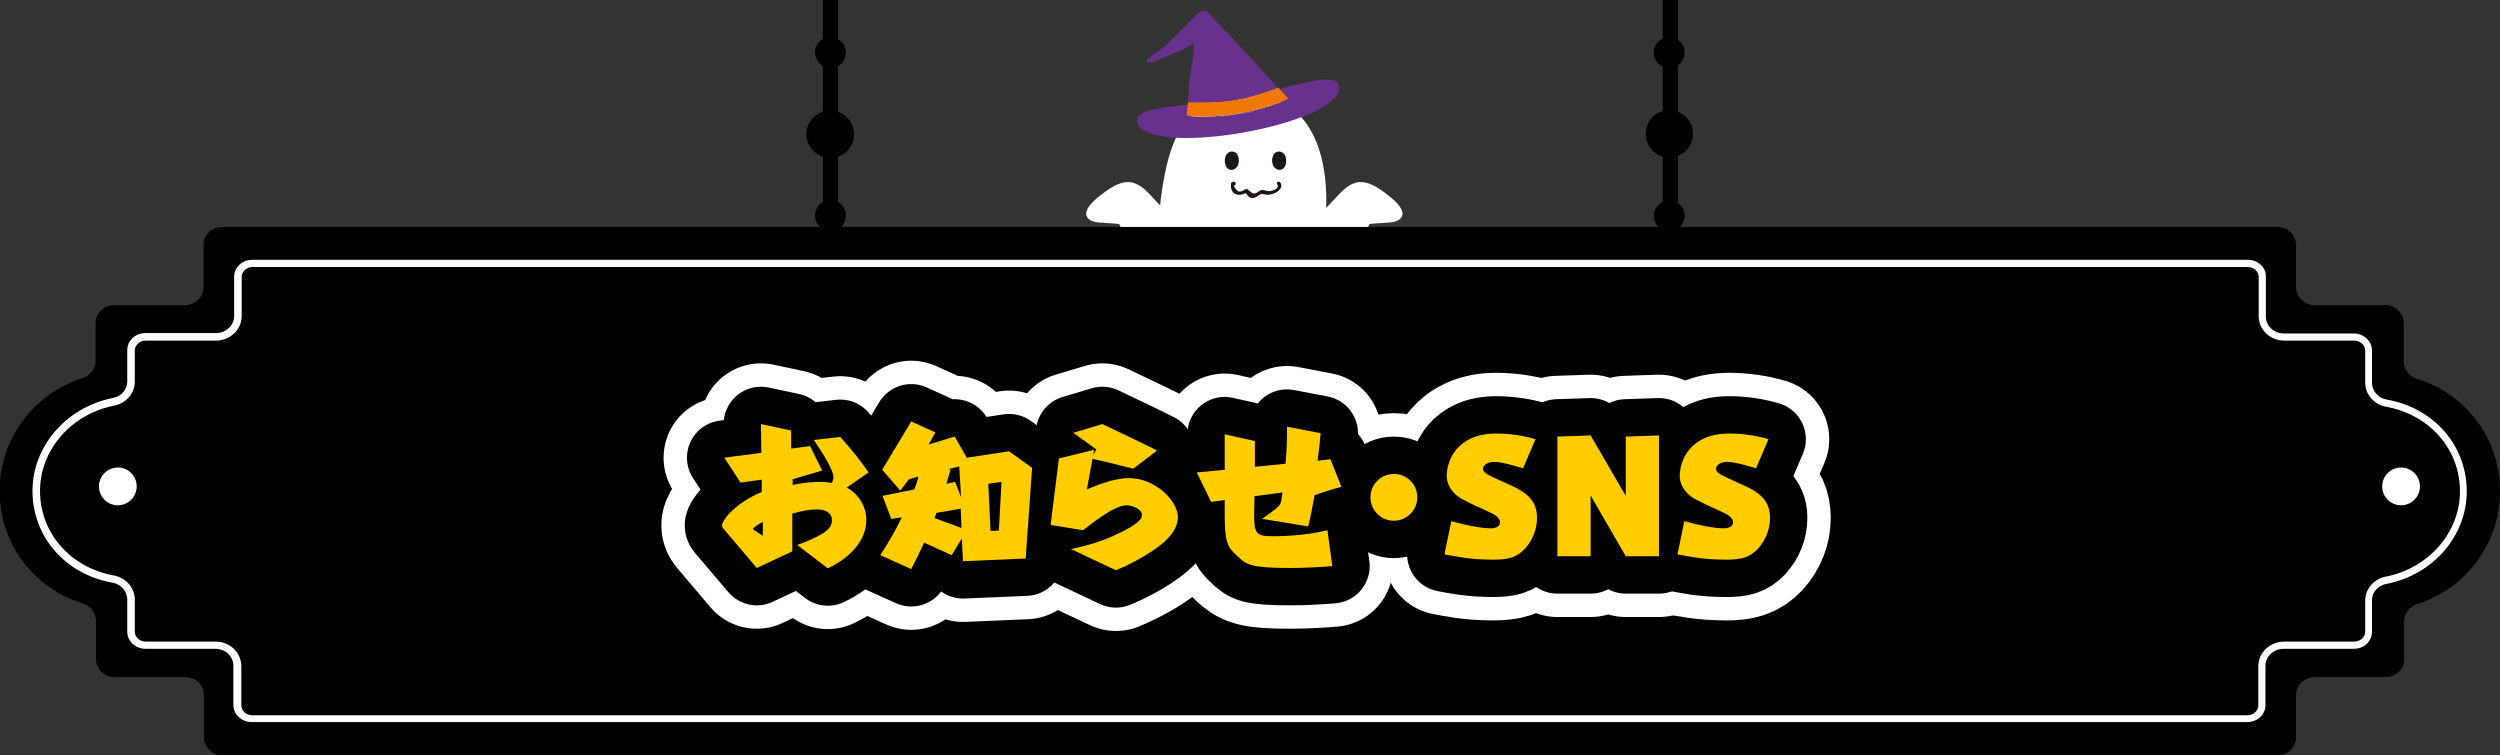
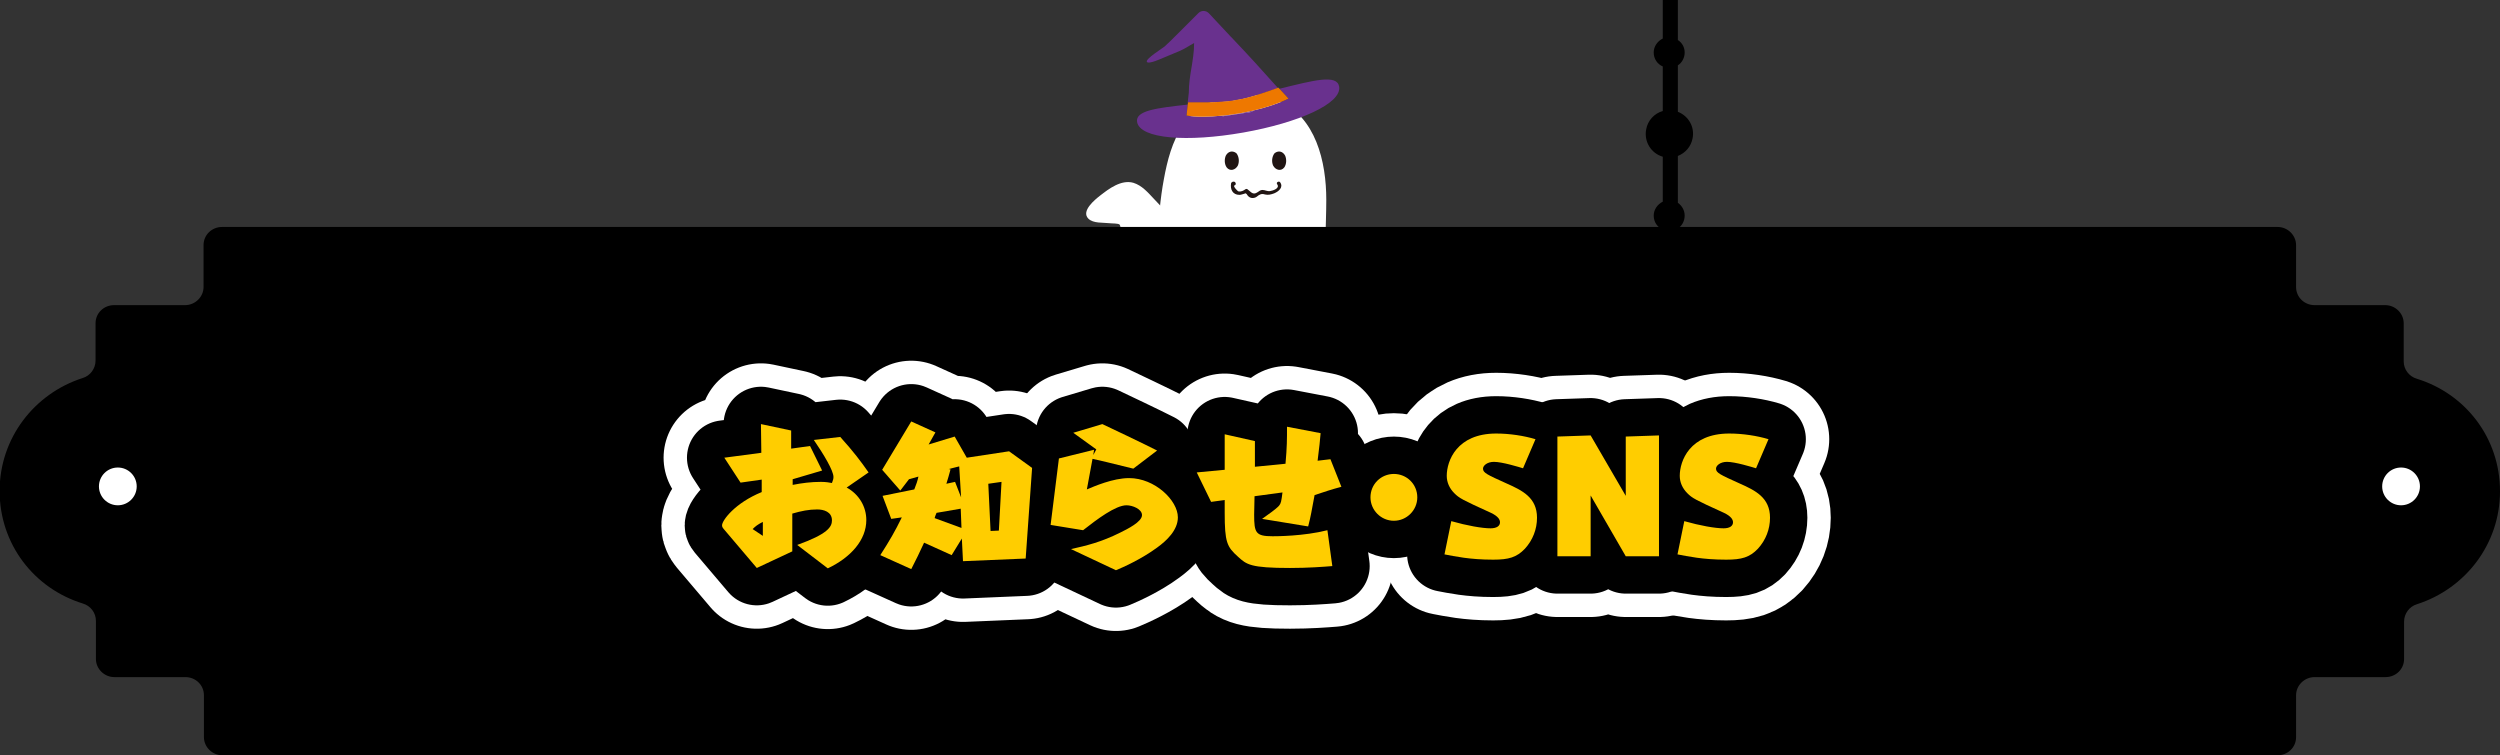
<svg xmlns="http://www.w3.org/2000/svg" version="1.1" id="Layer_2" x="0px" y="0px" width="662px" height="200px" viewBox="0 0 662 200" style="enable-background:new 0 0 662 200;" xml:space="preserve">
  <rect x="0" y="0" width="662" height="200" fill="#333333" stroke="none" />
  <style type="text/css">
	.st0{fill:#FFFFFF;}
	.st1{fill:#201513;}
	.st2{fill:#69318E;}
	.st3{fill:#EE7800;}
	.st4{fill:#FFA100;stroke:#FFFFFF;stroke-width:32.166;stroke-linecap:round;stroke-linejoin:round;stroke-miterlimit:10;}
	.st5{fill:#FFA100;stroke:#000000;stroke-width:19.784;stroke-linecap:round;stroke-linejoin:round;stroke-miterlimit:10;}
	.st6{fill:#FFCD00;}
</style>
  <g>
    <path class="st0" d="M297.7,111.3c2.3-3.2,3.5-5.7,4-7.4c2.4-8,4.3-31.9,4.8-40.4c0.3-5.4,0.7-10.8,1.7-16.1c0.9-4.9,2.2-10,5-14.1   c5.4-7.9,16.5-10.4,25.1-6.8c10.2,4.4,12.9,16.4,12.9,26.4c0,12.6-2.6,44.8,5,55.9c1.1,1.6,3.2,4.3,1,5.9c-1.8,1.3-4.5,0.5-6.5,0.9   c-2.8,0.5-4.7,4.2-7.5,4.9c-3.4,1-6.4-1.6-9-3.3c-1.8-1.1-3.9-3.1-6-2.4c-1.5,0.5-2.7,1.8-3.7,2.9c-1.5,1.6-3.3,3.5-5.8,3   c-2.7-0.5-3.9-3.2-6.1-4.5C308.1,113.6,291.7,119.7,297.7,111.3z" />
-     <path class="st0" d="M346.5,71.6c0.1-0.2,0.2-0.4,0.4-0.5V60.7c-0.3,0-0.7-0.4-0.4-0.7c2.2-2.5,4.6-4.8,6.9-7.3   c1.6-1.7,3.2-3.6,5.5-4.3c3.2-0.9,6.5,1.6,8.8,3.4c1.4,1.1,5.1,4.1,3.1,6.1c-1.3,1.3-3.9,1-5.5,1.2c-0.7,0.1-2.5,0-2.8,0.4   c-0.2,0.3-0.2,1-0.4,1.3c-0.2,0.5-0.5,0.9-0.9,1.2c-1,0.8-2,0.9-3.2,0.8c-1.8-0.1-3,0.2-4.1,1.6c-1,1.3-1.9,2.7-3,3.9   c-1.2,1.3-2.7,2.3-3.6,3.8C346.9,72.6,346.2,72,346.5,71.6z" />
    <path class="st0" d="M312.5,71.6c-0.1-0.2-0.2-0.4-0.4-0.5V60.7c0.3,0,0.7-0.4,0.4-0.7c-2.2-2.5-4.6-4.8-6.9-7.3   c-1.6-1.7-3.2-3.6-5.5-4.3c-3.2-0.9-6.5,1.6-8.8,3.4c-1.4,1.1-5.1,4.1-3.1,6.1c1.3,1.3,3.9,1,5.5,1.2c0.7,0.1,2.5,0,2.8,0.4   c0.2,0.3,0.2,1,0.4,1.3c0.2,0.5,0.5,0.9,0.9,1.2c1,0.8,2,0.9,3.2,0.8c1.8-0.1,3,0.2,4.1,1.6c1,1.3,1.9,2.7,3,3.9   c1.2,1.3,2.7,2.3,3.6,3.8C312.1,72.6,312.8,72,312.5,71.6z" />
    <g>
      <g>
        <path class="st1" d="M337.5,40.6l0.1-0.1c1-0.7,2.1-0.4,2.7,0.7c0.4,0.9,0.4,2.2-0.2,3.1c-0.9,1.2-2.4,0.7-3-0.5     c-0.4-1-0.3-2.2,0.3-3.1C337.4,40.7,337.4,40.7,337.5,40.6z" />
      </g>
      <g>
        <path class="st1" d="M327.4,40.6l-0.1-0.1c-1-0.7-2.1-0.4-2.7,0.7c-0.4,0.9-0.4,2.2,0.2,3.1c0.9,1.2,2.4,0.7,3-0.5     c0.4-1,0.3-2.2-0.3-3.1C327.5,40.7,327.5,40.7,327.4,40.6z" />
      </g>
    </g>
    <g>
      <path class="st1" d="M326.6,48.1c-0.1,0-0.2,0-0.3,0.1c-0.1,0-0.3,0.2-0.3,0.3c-0.3,1.6,0.4,3.1,2.2,3.1c0.5,0,0.8-0.2,1.3-0.3    c0.4-0.1,0.2-0.2,0.5,0c0.2,0.1,0.2,0.3,0.4,0.5c0.5,0.6,1.2,0.8,2,0.5c0.3-0.1,0.6-0.4,0.9-0.6c0.7-0.4,1-0.4,1.7-0.2    c0.8,0.2,1.6,0,2.4-0.3c1.2-0.5,2.5-1.6,1.6-2.9c-0.3-0.5-1.2,0-0.8,0.5c0.8,1.1-1.2,1.7-1.9,1.8c-0.8,0.1-1.3-0.3-2-0.3    c-0.5,0-0.9,0.3-1.3,0.6c-1.3,0.9-1.8-0.2-2.7-0.8c-0.1-0.1-0.3-0.1-0.5,0c-0.5,0.4-1.2,0.7-1.8,0.6c-0.4-0.1-1.6-1.5-1.1-1.6    C327.5,48.9,327.2,48,326.6,48.1L326.6,48.1z" />
    </g>
    <g>
      <path class="st2" d="M314.5,27.7l-0.3,2.9c2.4,0.4,5.8,0.4,9.7,0c0,0.1-0.1,0.1-0.2,0.2l8-1.2c0,0-0.1-0.1-0.4-0.2    c4-0.9,7.5-2.1,9.9-3.3l-2.4-2.6c9-2.2,15.2-3.9,15.8-0.6c0.8,4.5-10.7,9.6-25.4,12.2c-14.8,2.6-27.3,1.7-28.1-2.8    C300.6,29.3,306.2,28.6,314.5,27.7z" />
      <path class="st2" d="M323.7,30.8c0.1-0.1,0.1-0.1,0.2-0.2c1.4-0.1,2.9-0.4,4.4-0.6c1-0.2,2.1-0.4,3-0.6c0.2,0.1,0.4,0.2,0.4,0.2    L323.7,30.8z" />
      <path class="st2" d="M326.1,9.9c-0.1-0.1-0.2-0.2-0.3-0.3c-1.9-2-3.8-4.1-5.7-6.1c-0.8-0.8-2-0.8-2.8,0c-2,2-3.9,3.9-5.9,5.9    c-1,1-2,2-3,2.9c-0.4,0.4-5.2,3.3-4.7,4.1c0.5,0.7,4.1-1,4.6-1.2c1-0.4,3.4-1.4,4.3-1.8c1.5-0.7,2.1-1.2,3.6-2    c0,4.6-1.4,8.5-1.4,13.1l-0.3,2.7c1.4,0,3,0,4.8,0s3.7-0.1,5.8-0.3c0.8-0.1,1.7-0.2,2.5-0.4c0.8-0.1,1.6-0.3,2.4-0.5    c2-0.5,3.9-1.1,5.6-1.7c1-0.3,1.9-0.7,2.8-1C334.4,18.8,330.3,14.3,326.1,9.9z" />
      <path class="st3" d="M338.8,23.5l-0.3-0.3c-0.9,0.3-1.8,0.7-2.8,1c-1.7,0.6-3.6,1.2-5.6,1.7c-0.8,0.2-1.6,0.4-2.4,0.5    c-0.9,0.2-1.7,0.3-2.5,0.4c-2.1,0.2-4,0.3-5.8,0.3s-3.4,0-4.8,0l-0.1,0.6l-0.3,2.9c2.4,0.4,5.8,0.4,9.7,0c1.4-0.1,2.9-0.4,4.4-0.6    c1-0.2,2.1-0.4,3-0.6c4-0.9,7.5-2.1,9.9-3.3L338.8,23.5z" />
    </g>
  </g>
  <g>
-     <path d="M221.9,29.6V17.5c1.3-0.7,2.1-2.1,2.1-3.6c0-1.5-0.8-2.8-2.1-3.5V-0.3h-4v10.6c-1.3,0.7-2.1,2.1-2.1,3.6   c0,1.5,0.9,2.9,2.1,3.6v12.1c-0.9,0.3-1.7,0.8-2.5,1.5c-2.5,2.5-2.5,6.4,0,8.9c0.7,0.7,1.6,1.2,2.5,1.5v12   c-1.3,0.7-2.1,2.1-2.1,3.6c0,1.5,0.9,2.9,2.1,3.6v8.1h4v-8.1c1.3-0.7,2.1-2.1,2.1-3.6c0-1.5-0.8-2.8-2.1-3.6v-12   c0.9-0.3,1.7-0.8,2.4-1.5c2.5-2.5,2.5-6.4,0-8.9C223.6,30.4,222.8,29.9,221.9,29.6z" />
    <path d="M444.3,29.6V17.3c1.1-0.7,1.8-2,1.8-3.4s-0.7-2.6-1.8-3.3V-0.3h-4v10.5c-1.4,0.7-2.4,2.1-2.4,3.7c0,1.7,1,3.1,2.4,3.7v11.8   c-2.2,0.6-4,2.5-4.4,4.9c-0.6,3.2,1.3,6.3,4.4,7.2v11.9c-1.4,0.7-2.4,2.1-2.4,3.7c0,1.7,1,3.1,2.4,3.7v12.8h4V60.5   c1.1-0.7,1.8-2,1.8-3.4s-0.7-2.6-1.8-3.4V41.3c2-0.8,3.5-2.5,3.9-4.7C448.8,33.6,447.1,30.7,444.3,29.6z" />
  </g>
  <g>
    <g>
      <path d="M608,184.1v11.1c0,2.7-2.2,4.8-4.9,4.8H58.9c-2.7,0-4.9-2.2-4.9-4.8v-11.1c0-2.7-2.2-4.8-4.9-4.8H30.3    c-2.7,0-4.9-2.2-4.9-4.8v-10.1c0-2.1-1.4-4-3.5-4.6c-12.9-4-22-15.7-22-29.8c0-14,9.2-25.8,22-29.9c2-0.6,3.4-2.5,3.4-4.6v-9.9    c0-2.7,2.2-4.8,4.9-4.8H49c2.7,0,4.9-2.2,4.9-4.8V64.9c0-2.7,2.2-4.8,4.9-4.8h544.3c2.7,0,4.9,2.2,4.9,4.8V76    c0,2.7,2.2,4.8,4.9,4.8h18.7c2.7,0,4.9,2.2,4.9,4.8v10.1c0,2.1,1.4,4,3.5,4.6c12.9,4,22,15.7,22,29.8c0,14-9.2,25.8-22,29.9    c-2,0.6-3.4,2.5-3.4,4.6v9.9c0,2.7-2.2,4.8-4.9,4.8h-18.8C610.2,179.3,608,181.5,608,184.1z" />
    </g>
    <g>
-       <path class="st0" d="M595.2,70.7c1.6,0,2.9,1.2,2.9,2.6v10.4c0,3.6,3,6.5,6.8,6.5h18.5c1.6,0,2.9,1.2,2.9,2.6v8.5    c0,3.1,2.3,5.8,5.5,6.4c11.6,2.1,19.6,11.3,19.6,22.4c0,10.9-8.3,20.4-19.7,22.6c-3.1,0.6-5.4,3.3-5.4,6.3v8.3    c0,1.4-1.3,2.6-2.9,2.6h-18.6c-3.7,0-6.8,2.9-6.8,6.5v10.4c0,1.4-1.3,2.6-2.9,2.6H66.8c-1.6,0-2.9-1.2-2.9-2.6v-10.4    c0-3.6-3-6.5-6.8-6.5H38.6c-1.6,0-2.9-1.2-2.9-2.6v-8.5c0-3.1-2.3-5.8-5.5-6.4c-11.6-2.1-19.6-11.3-19.6-22.4    c0-10.9,8.3-20.4,19.7-22.6c3.1-0.6,5.4-3.3,5.4-6.3v-8.3c0-1.4,1.3-2.6,2.9-2.6h18.6c3.7,0,6.8-2.9,6.8-6.5V73.3    c0-1.4,1.3-2.6,2.9-2.6L595.2,70.7 M595.2,68.8H66.8c-2.7,0-4.8,2-4.8,4.5v10.4c0,2.5-2.2,4.5-4.8,4.5H38.5c-2.7,0-4.8,2-4.8,4.5    v8.3c0,2.2-1.6,4-3.9,4.4l0,0C17.5,107.9,8.6,118.2,8.6,130c0,12.1,8.7,22.1,21.2,24.3l0,0c2.3,0.4,3.9,2.3,3.9,4.5v8.5    c0,2.5,2.2,4.5,4.8,4.5H57c2.7,0,4.8,2,4.8,4.5v10.4c0,2.5,2.2,4.5,4.8,4.5h528.5c2.7,0,4.8-2,4.8-4.5v-10.4    c0-2.5,2.2-4.5,4.8-4.5h18.6c2.7,0,4.8-2,4.8-4.5V159c0-2.2,1.6-4,3.9-4.4c12.3-2.4,21.2-12.7,21.2-24.5    c0-12.1-8.7-22.1-21.2-24.3l0,0c-2.3-0.4-3.9-2.3-3.9-4.5v-8.5c0-2.5-2.2-4.5-4.8-4.5h-18.5c-2.7,0-4.8-2-4.8-4.5V73.3    C600.1,70.8,597.9,68.8,595.2,68.8L595.2,68.8z" />
-     </g>
+       </g>
  </g>
  <circle class="st0" cx="31.2" cy="128.8" r="5" />
  <circle class="st0" cx="635.8" cy="128.8" r="5" />
  <g>
    <path class="st4" d="M209.9,126.9v1.5c2.5-0.5,4.9-0.8,7.5-0.8c1.4,0,2.3,0.2,2.9,0.3c0.3-0.8,0.4-1.1,0.4-1.6c0-1.7-2.6-6-5.2-9.8   l7-0.8c3.6,4,5.4,6.4,7.5,9.4l-5.8,4c3.3,1.8,5.2,5.1,5.2,8.6c0,5.3-4.1,9.9-10.2,12.8l-8.1-6.2c8.1-2.9,9.2-4.8,9.2-6.5   c0-2.3-2.2-2.9-3.9-2.9c-2.2,0-4.2,0.4-6.6,1.1v10l-9.4,4.4c-2.9-3.4-3.4-4-8.4-9.9c-0.6-0.7-0.8-0.9-0.8-1.4   c0-1.3,3.4-5.9,10.5-8.8V127l-5.6,0.8l-4.3-6.6l9.8-1.3l-0.1-7.6l8,1.7v4.8l5-0.7l3.2,6.5L209.9,126.9z M202,138.2   c-1.4,0.7-2,1.2-2.7,1.9l2.7,1.8V138.2z" />
    <path class="st4" d="M236,137.4l-2.3-6.1l8.4-1.7c0.5-1.2,0.9-2.4,1.1-3.4l-2.5,0.7l-2.3,3l-4.8-5.5l7.7-12.8l6.4,2.9l-1.8,3.2   l6.9-2.1l3.2,5.6l11.2-1.7l6.1,4.4l-1.7,24l-16.6,0.7l-0.3-6L252,147l-7.3-3.3c-1.4,3-1.9,4.1-3.4,7l-8.2-3.7   c2.5-3.9,3.9-6.3,5.7-10L236,137.4z M248,135.8c-0.1,0.2-0.5,1.2-0.5,1.4l7.1,2.6l-0.2-5.1L248,135.8z M254.5,131.7l-0.5-8.2   l-2.8,0.7l0.5,0.1c-0.4,1.6-0.7,2.4-1.1,3.8l2.3-0.5L254.5,131.7z M261.7,128.1l0.6,12.5l2.2-0.1l0.7-12.9L261.7,128.1z" />
    <path class="st4" d="M287.8,129.6c1.9-0.8,6.9-3,11.2-3c6.8,0,12.9,5.9,12.9,10.4c0,3.4-3,6.2-5.5,8c-4.2,3.1-9.2,5.3-10.9,6   l-11.9-5.6c4-0.9,7.9-1.8,13.1-4.4c1.8-0.9,5.7-2.8,5.7-4.6c0-1.6-2.5-2.6-4.1-2.6c-2.9,0-7.8,3.7-11.5,6.6l-8.6-1.4l2.2-17.6   l9.3-2.3l-0.2,1.4l0.8-1.5l-6.1-4.4l7.7-2.3c1.3,0.6,11.6,5.5,14.5,7l-6.3,4.8c-7.3-1.8-8.1-2-10.8-2.6L287.8,129.6z" />
    <path class="st4" d="M332.1,136.3c0,4.8,0.4,5.7,4.9,5.7c0.9,0,8.2,0,14.5-1.6l1.3,9.5c-2.5,0.2-6.4,0.5-11.2,0.5   c-10.5,0-11.5-0.9-13.8-3c-2.9-2.6-3.5-3.8-3.5-11.6v-3.4l-3.6,0.5l-3.8-7.8l7.4-0.7V115l8,1.8v6.8l8.1-0.8   c0.4-4.4,0.4-6.6,0.4-9.8l8.9,1.7c-0.2,2.6-0.3,3-0.8,7.3l3.4-0.4l2.9,7.3c-3.3,0.9-3.7,1.1-7.1,2.2c-0.9,4.7-0.9,5.2-1.7,8.3   l-12.2-2c1.5-1.1,3.6-2.5,4.5-3.5c0.5-0.6,0.6-1.1,0.9-3.5l-7.4,1L332.1,136.3z" />
    <path class="st4" d="M375.3,131.7c0,3.4-2.8,6.2-6.2,6.2c-3.4,0-6.2-2.8-6.2-6.2c0-3.5,2.8-6.2,6.2-6.2S375.3,128.2,375.3,131.7z" />
    <path class="st4" d="M403.3,124c-1-0.3-5.5-1.7-7.7-1.7c-1.8,0-2.9,1-2.9,1.8c0,1.1,1.1,1.6,6.2,3.9c4.3,1.9,8.1,3.8,8.1,9.1   c0,3-1.1,5.9-3.2,8.2c-2.2,2.3-4.3,2.9-8.4,2.9c-6.3,0-10.2-0.9-12.9-1.4l1.8-8.8c4.2,1.2,8.2,1.9,10.4,1.9c1.6,0,2.5-0.6,2.5-1.6   c0-0.7-0.5-1.6-2.4-2.5c-7.7-3.5-8.4-3.9-9.7-5.2c-1.3-1.3-2-2.9-2-4.6c0-3.9,2.6-11.2,13.1-11.2c3.6,0,7.4,0.6,10.4,1.5L403.3,124   z" />
    <path class="st4" d="M439.3,147.3h-8.8l-9.3-16.1v16.1h-8.8v-31.7l8.8-0.3l9.3,16v-15.7l8.8-0.3V147.3z" />
    <path class="st4" d="M465,124c-1-0.3-5.5-1.7-7.7-1.7c-1.8,0-2.9,1-2.9,1.8c0,1.1,1.1,1.6,6.2,3.9c4.3,1.9,8.1,3.8,8.1,9.1   c0,3-1.1,5.9-3.2,8.2c-2.2,2.3-4.3,2.9-8.4,2.9c-6.3,0-10.2-0.9-12.9-1.4l1.8-8.8c4.2,1.2,8.2,1.9,10.4,1.9c1.6,0,2.5-0.6,2.5-1.6   c0-0.7-0.5-1.6-2.4-2.5c-7.7-3.5-8.4-3.9-9.7-5.2c-1.3-1.3-2-2.9-2-4.6c0-3.9,2.6-11.2,13.1-11.2c3.6,0,7.4,0.6,10.4,1.5L465,124z" />
  </g>
  <g>
    <path class="st5" d="M209.9,126.9v1.5c2.5-0.5,4.9-0.8,7.5-0.8c1.4,0,2.3,0.2,2.9,0.3c0.3-0.8,0.4-1.1,0.4-1.6c0-1.7-2.6-6-5.2-9.8   l7-0.8c3.6,4,5.4,6.4,7.5,9.4l-5.8,4c3.3,1.8,5.2,5.1,5.2,8.6c0,5.3-4.1,9.9-10.2,12.8l-8.1-6.2c8.1-2.9,9.2-4.8,9.2-6.5   c0-2.3-2.2-2.9-3.9-2.9c-2.2,0-4.2,0.4-6.6,1.1v10l-9.4,4.4c-2.9-3.4-3.4-4-8.4-9.9c-0.6-0.7-0.8-0.9-0.8-1.4   c0-1.3,3.4-5.9,10.5-8.8V127l-5.6,0.8l-4.3-6.6l9.8-1.3l-0.1-7.6l8,1.7v4.8l5-0.7l3.2,6.5L209.9,126.9z M202,138.2   c-1.4,0.7-2,1.2-2.7,1.9l2.7,1.8V138.2z" />
    <path class="st5" d="M236,137.4l-2.3-6.1l8.4-1.7c0.5-1.2,0.9-2.4,1.1-3.4l-2.5,0.7l-2.3,3l-4.8-5.5l7.7-12.8l6.4,2.9l-1.8,3.2   l6.9-2.1l3.2,5.6l11.2-1.7l6.1,4.4l-1.7,24l-16.6,0.7l-0.3-6L252,147l-7.3-3.3c-1.4,3-1.9,4.1-3.4,7l-8.2-3.7   c2.5-3.9,3.9-6.3,5.7-10L236,137.4z M248,135.8c-0.1,0.2-0.5,1.2-0.5,1.4l7.1,2.6l-0.2-5.1L248,135.8z M254.5,131.7l-0.5-8.2   l-2.8,0.7l0.5,0.1c-0.4,1.6-0.7,2.4-1.1,3.8l2.3-0.5L254.5,131.7z M261.7,128.1l0.6,12.5l2.2-0.1l0.7-12.9L261.7,128.1z" />
    <path class="st5" d="M287.8,129.6c1.9-0.8,6.9-3,11.2-3c6.8,0,12.9,5.9,12.9,10.4c0,3.4-3,6.2-5.5,8c-4.2,3.1-9.2,5.3-10.9,6   l-11.9-5.6c4-0.9,7.9-1.8,13.1-4.4c1.8-0.9,5.7-2.8,5.7-4.6c0-1.6-2.5-2.6-4.1-2.6c-2.9,0-7.8,3.7-11.5,6.6l-8.6-1.4l2.2-17.6   l9.3-2.3l-0.2,1.4l0.8-1.5l-6.1-4.4l7.7-2.3c1.3,0.6,11.6,5.5,14.5,7l-6.3,4.8c-7.3-1.8-8.1-2-10.8-2.6L287.8,129.6z" />
    <path class="st5" d="M332.1,136.3c0,4.8,0.4,5.7,4.9,5.7c0.9,0,8.2,0,14.5-1.6l1.3,9.5c-2.5,0.2-6.4,0.5-11.2,0.5   c-10.5,0-11.5-0.9-13.8-3c-2.9-2.6-3.5-3.8-3.5-11.6v-3.4l-3.6,0.5l-3.8-7.8l7.4-0.7V115l8,1.8v6.8l8.1-0.8   c0.4-4.4,0.4-6.6,0.4-9.8l8.9,1.7c-0.2,2.6-0.3,3-0.8,7.3l3.4-0.4l2.9,7.3c-3.3,0.9-3.7,1.1-7.1,2.2c-0.9,4.7-0.9,5.2-1.7,8.3   l-12.2-2c1.5-1.1,3.6-2.5,4.5-3.5c0.5-0.6,0.6-1.1,0.9-3.5l-7.4,1L332.1,136.3z" />
    <path class="st5" d="M375.3,131.7c0,3.4-2.8,6.2-6.2,6.2c-3.4,0-6.2-2.8-6.2-6.2c0-3.5,2.8-6.2,6.2-6.2S375.3,128.2,375.3,131.7z" />
    <path class="st5" d="M403.3,124c-1-0.3-5.5-1.7-7.7-1.7c-1.8,0-2.9,1-2.9,1.8c0,1.1,1.1,1.6,6.2,3.9c4.3,1.9,8.1,3.8,8.1,9.1   c0,3-1.1,5.9-3.2,8.2c-2.2,2.3-4.3,2.9-8.4,2.9c-6.3,0-10.2-0.9-12.9-1.4l1.8-8.8c4.2,1.2,8.2,1.9,10.4,1.9c1.6,0,2.5-0.6,2.5-1.6   c0-0.7-0.5-1.6-2.4-2.5c-7.7-3.5-8.4-3.9-9.7-5.2c-1.3-1.3-2-2.9-2-4.6c0-3.9,2.6-11.2,13.1-11.2c3.6,0,7.4,0.6,10.4,1.5L403.3,124   z" />
    <path class="st5" d="M439.3,147.3h-8.8l-9.3-16.1v16.1h-8.8v-31.7l8.8-0.3l9.3,16v-15.7l8.8-0.3V147.3z" />
    <path class="st5" d="M465,124c-1-0.3-5.5-1.7-7.7-1.7c-1.8,0-2.9,1-2.9,1.8c0,1.1,1.1,1.6,6.2,3.9c4.3,1.9,8.1,3.8,8.1,9.1   c0,3-1.1,5.9-3.2,8.2c-2.2,2.3-4.3,2.9-8.4,2.9c-6.3,0-10.2-0.9-12.9-1.4l1.8-8.8c4.2,1.2,8.2,1.9,10.4,1.9c1.6,0,2.5-0.6,2.5-1.6   c0-0.7-0.5-1.6-2.4-2.5c-7.7-3.5-8.4-3.9-9.7-5.2c-1.3-1.3-2-2.9-2-4.6c0-3.9,2.6-11.2,13.1-11.2c3.6,0,7.4,0.6,10.4,1.5L465,124z" />
  </g>
  <g>
    <path class="st6" d="M209.9,126.9v1.5c2.5-0.5,4.9-0.8,7.5-0.8c1.4,0,2.3,0.2,2.9,0.3c0.3-0.8,0.4-1.1,0.4-1.6c0-1.7-2.6-6-5.2-9.8   l7-0.8c3.6,4,5.4,6.4,7.5,9.4l-5.8,4c3.3,1.8,5.2,5.1,5.2,8.6c0,5.3-4.1,9.9-10.2,12.8l-8.1-6.2c8.1-2.9,9.2-4.8,9.2-6.5   c0-2.3-2.2-2.9-3.9-2.9c-2.2,0-4.2,0.4-6.6,1.1v10l-9.4,4.4c-2.9-3.4-3.4-4-8.4-9.9c-0.6-0.7-0.8-0.9-0.8-1.4   c0-1.3,3.4-5.9,10.5-8.8V127l-5.6,0.8l-4.3-6.6l9.8-1.3l-0.1-7.6l8,1.7v4.8l5-0.7l3.2,6.5L209.9,126.9z M202,138.2   c-1.4,0.7-2,1.2-2.7,1.9l2.7,1.8V138.2z" />
    <path class="st6" d="M236,137.4l-2.3-6.1l8.4-1.7c0.5-1.2,0.9-2.4,1.1-3.4l-2.5,0.7l-2.3,3l-4.8-5.5l7.7-12.8l6.4,2.9l-1.8,3.2   l6.9-2.1l3.2,5.6l11.2-1.7l6.1,4.4l-1.7,24l-16.6,0.7l-0.3-6L252,147l-7.3-3.3c-1.4,3-1.9,4.1-3.4,7l-8.2-3.7   c2.5-3.9,3.9-6.3,5.7-10L236,137.4z M248,135.8c-0.1,0.2-0.5,1.2-0.5,1.4l7.1,2.6l-0.2-5.1L248,135.8z M254.5,131.7l-0.5-8.2   l-2.8,0.7l0.5,0.1c-0.4,1.6-0.7,2.4-1.1,3.8l2.3-0.5L254.5,131.7z M261.7,128.1l0.6,12.5l2.2-0.1l0.7-12.9L261.7,128.1z" />
    <path class="st6" d="M287.8,129.6c1.9-0.8,6.9-3,11.2-3c6.8,0,12.9,5.9,12.9,10.4c0,3.4-3,6.2-5.5,8c-4.2,3.1-9.2,5.3-10.9,6   l-11.9-5.6c4-0.9,7.9-1.8,13.1-4.4c1.8-0.9,5.7-2.8,5.7-4.6c0-1.6-2.5-2.6-4.1-2.6c-2.9,0-7.8,3.7-11.5,6.6l-8.6-1.4l2.2-17.6   l9.3-2.3l-0.2,1.4l0.8-1.5l-6.1-4.4l7.7-2.3c1.3,0.6,11.6,5.5,14.5,7l-6.3,4.8c-7.3-1.8-8.1-2-10.8-2.6L287.8,129.6z" />
    <path class="st6" d="M332.1,136.3c0,4.8,0.4,5.7,4.9,5.7c0.9,0,8.2,0,14.5-1.6l1.3,9.5c-2.5,0.2-6.4,0.5-11.2,0.5   c-10.5,0-11.5-0.9-13.8-3c-2.9-2.6-3.5-3.8-3.5-11.6v-3.4l-3.6,0.5l-3.8-7.8l7.4-0.7V115l8,1.8v6.8l8.1-0.8   c0.4-4.4,0.4-6.6,0.4-9.8l8.9,1.7c-0.2,2.6-0.3,3-0.8,7.3l3.4-0.4l2.9,7.3c-3.3,0.9-3.7,1.1-7.1,2.2c-0.9,4.7-0.9,5.2-1.7,8.3   l-12.2-2c1.5-1.1,3.6-2.5,4.5-3.5c0.5-0.6,0.6-1.1,0.9-3.5l-7.4,1L332.1,136.3z" />
    <path class="st6" d="M375.3,131.7c0,3.4-2.8,6.2-6.2,6.2c-3.4,0-6.2-2.8-6.2-6.2c0-3.5,2.8-6.2,6.2-6.2S375.3,128.2,375.3,131.7z" />
    <path class="st6" d="M403.3,124c-1-0.3-5.5-1.7-7.7-1.7c-1.8,0-2.9,1-2.9,1.8c0,1.1,1.1,1.6,6.2,3.9c4.3,1.9,8.1,3.8,8.1,9.1   c0,3-1.1,5.9-3.2,8.2c-2.2,2.3-4.3,2.9-8.4,2.9c-6.3,0-10.2-0.9-12.9-1.4l1.8-8.8c4.2,1.2,8.2,1.9,10.4,1.9c1.6,0,2.5-0.6,2.5-1.6   c0-0.7-0.5-1.6-2.4-2.5c-7.7-3.5-8.4-3.9-9.7-5.2c-1.3-1.3-2-2.9-2-4.6c0-3.9,2.6-11.2,13.1-11.2c3.6,0,7.4,0.6,10.4,1.5L403.3,124   z" />
    <path class="st6" d="M439.3,147.3h-8.8l-9.3-16.1v16.1h-8.8v-31.7l8.8-0.3l9.3,16v-15.7l8.8-0.3V147.3z" />
    <path class="st6" d="M465,124c-1-0.3-5.5-1.7-7.7-1.7c-1.8,0-2.9,1-2.9,1.8c0,1.1,1.1,1.6,6.2,3.9c4.3,1.9,8.1,3.8,8.1,9.1   c0,3-1.1,5.9-3.2,8.2c-2.2,2.3-4.3,2.9-8.4,2.9c-6.3,0-10.2-0.9-12.9-1.4l1.8-8.8c4.2,1.2,8.2,1.9,10.4,1.9c1.6,0,2.5-0.6,2.5-1.6   c0-0.7-0.5-1.6-2.4-2.5c-7.7-3.5-8.4-3.9-9.7-5.2c-1.3-1.3-2-2.9-2-4.6c0-3.9,2.6-11.2,13.1-11.2c3.6,0,7.4,0.6,10.4,1.5L465,124z" />
  </g>
</svg>